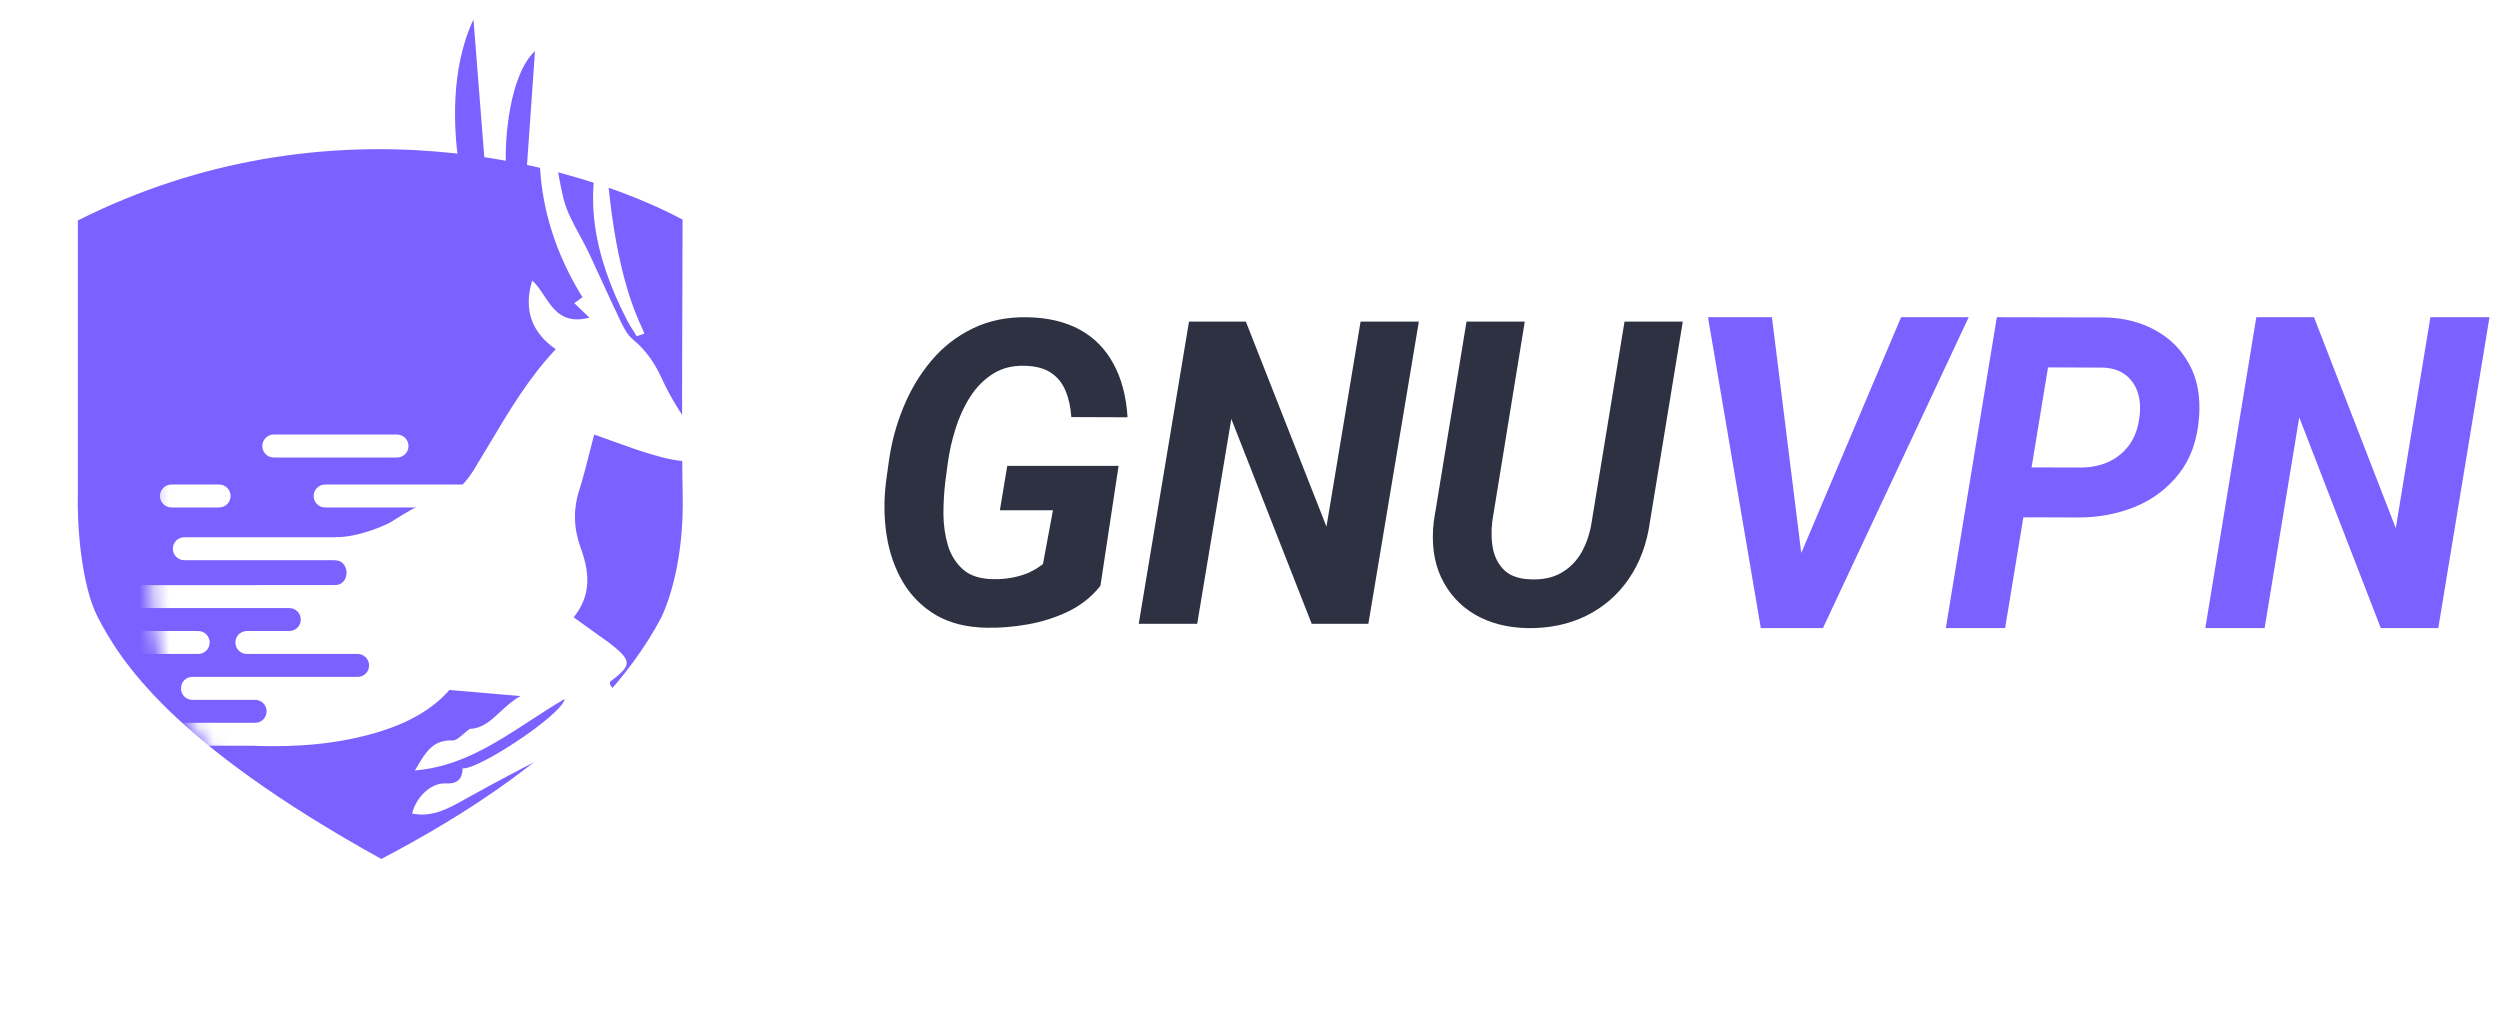
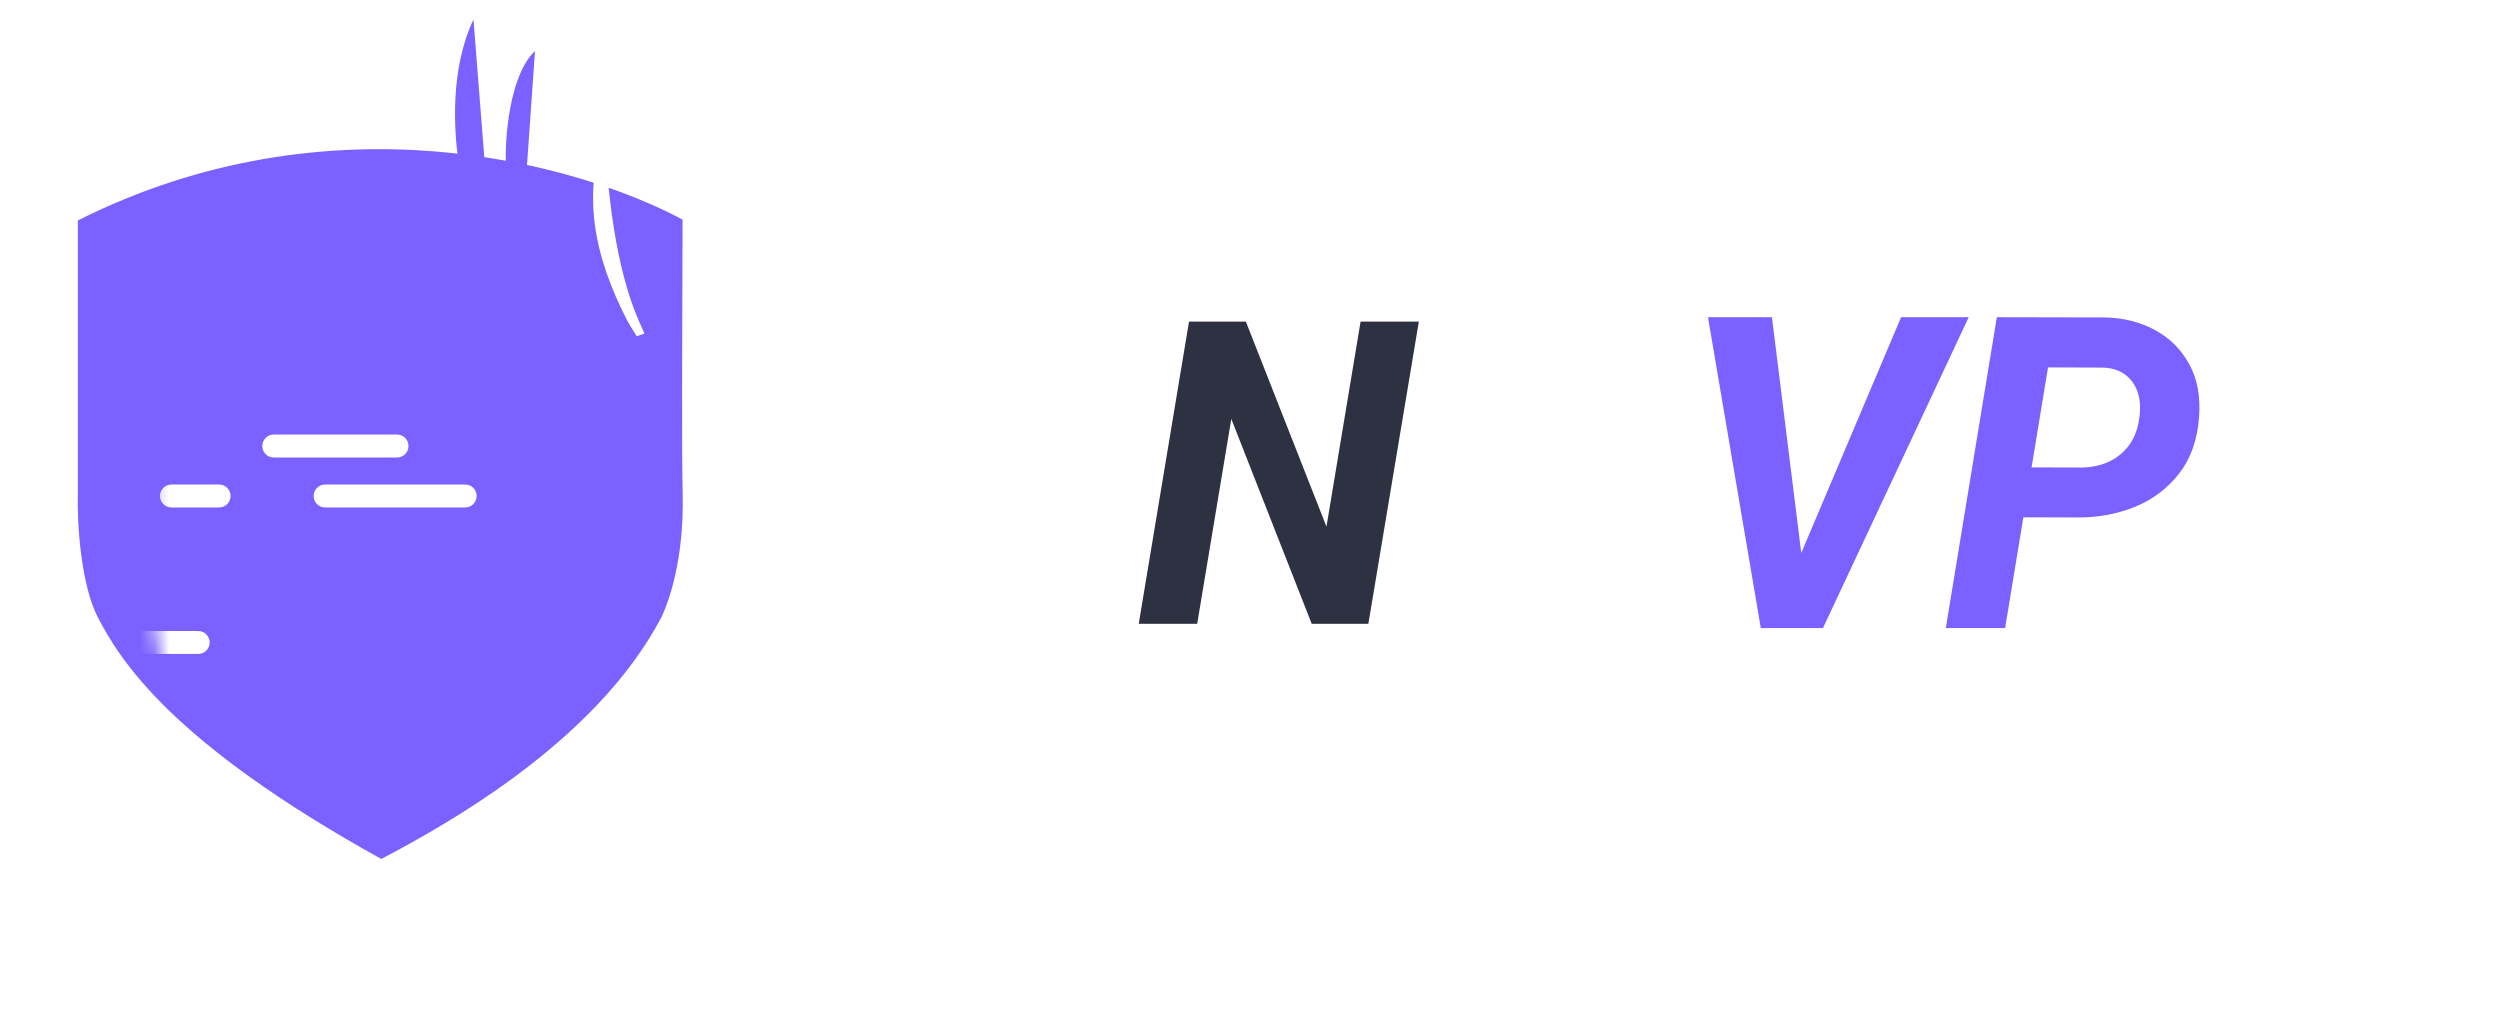
<svg xmlns="http://www.w3.org/2000/svg" width="170" height="70" viewBox="0 0 170 70" fill="none">
-   <path d="M76.064 31.678L74.829 39.834C74.242 40.578 73.509 41.161 72.632 41.584C71.763 41.998 70.846 42.29 69.878 42.459C68.91 42.629 67.988 42.704 67.11 42.685C65.763 42.666 64.614 42.384 63.665 41.838C62.724 41.283 61.973 40.54 61.413 39.609C60.861 38.677 60.49 37.628 60.3 36.462C60.11 35.286 60.092 34.063 60.246 32.792L60.422 31.508C60.594 30.191 60.924 28.935 61.413 27.74C61.901 26.536 62.539 25.468 63.325 24.537C64.112 23.596 65.053 22.862 66.147 22.335C67.242 21.799 68.485 21.545 69.878 21.573C71.271 21.602 72.455 21.884 73.432 22.42C74.409 22.956 75.169 23.728 75.711 24.735C76.263 25.732 76.584 26.945 76.674 28.375L72.849 28.361C72.804 27.684 72.672 27.087 72.455 26.569C72.238 26.052 71.913 25.647 71.479 25.355C71.044 25.064 70.475 24.904 69.769 24.876C68.901 24.838 68.155 25.017 67.531 25.412C66.907 25.807 66.382 26.339 65.957 27.006C65.541 27.665 65.211 28.39 64.967 29.18C64.723 29.961 64.551 30.727 64.451 31.48L64.275 32.807C64.194 33.493 64.153 34.218 64.153 34.98C64.162 35.733 64.266 36.443 64.465 37.111C64.673 37.769 65.017 38.31 65.496 38.734C65.975 39.148 66.645 39.364 67.504 39.383C67.92 39.392 68.327 39.364 68.725 39.298C69.123 39.232 69.507 39.124 69.878 38.974C70.249 38.814 70.597 38.607 70.922 38.353L71.601 34.698H67.992L68.494 31.678H76.064Z" fill="#2D3142" />
  <path d="M96.481 21.87L93.049 42.417H89.196L83.729 28.488L81.409 42.417H77.434L80.853 21.87H84.719L90.2 35.812L92.519 21.87H96.481Z" fill="#2D3142" />
-   <path d="M110.467 21.87H114.429L112.204 35.431C111.996 36.956 111.512 38.268 110.752 39.369C110.002 40.46 109.034 41.297 107.849 41.881C106.673 42.455 105.348 42.732 103.874 42.713C102.5 42.685 101.301 42.375 100.279 41.782C99.266 41.18 98.507 40.342 98 39.27C97.494 38.188 97.326 36.913 97.498 35.446L99.723 21.87H103.684L101.473 35.46C101.392 36.165 101.414 36.814 101.541 37.407C101.677 37.99 101.948 38.465 102.355 38.832C102.771 39.19 103.359 39.378 104.118 39.397C104.923 39.425 105.611 39.275 106.18 38.945C106.75 38.616 107.207 38.15 107.551 37.548C107.894 36.937 108.125 36.236 108.242 35.446L110.467 21.87Z" fill="#2D3142" />
  <path d="M122.268 38.12L129.274 21.571H133.871L123.961 42.708H120.919L122.268 38.12ZM120.492 21.571L122.598 38.498L122.639 42.708H119.735L116.143 21.571H120.492Z" fill="#7B61FF" />
  <path d="M141.358 35.188L136.169 35.173L136.734 31.777L141.496 31.791C142.175 31.791 142.799 31.665 143.368 31.414C143.937 31.152 144.405 30.775 144.772 30.281C145.139 29.788 145.373 29.168 145.474 28.423C145.566 27.794 145.534 27.228 145.378 26.725C145.222 26.221 144.946 25.815 144.552 25.505C144.157 25.196 143.648 25.026 143.024 24.997L139.266 24.983L136.348 42.708H132.316L135.784 21.571L143.148 21.586C144.423 21.615 145.561 21.905 146.561 22.457C147.561 22.999 148.332 23.773 148.874 24.779C149.424 25.776 149.644 26.981 149.534 28.394C149.415 29.933 148.961 31.206 148.172 32.212C147.383 33.218 146.387 33.969 145.185 34.462C143.992 34.946 142.717 35.188 141.358 35.188Z" fill="#7B61FF" />
-   <path d="M169.286 21.571L165.803 42.708H161.894L156.348 28.38L153.994 42.708H149.961L153.43 21.571H157.352L162.913 35.914L165.267 21.571H169.286Z" fill="#7B61FF" />
  <g filter="url(#filter0_d_2326_6859)">
    <path d="M3.008 33.55V13.603C22.325 3.197 41.522 9.267 48.706 13.603C48.677 21.829 48.635 30.489 48.706 33.55C48.823 38.523 47.604 41.807 47.007 43.019C42.071 52.43 30.91 58.418 25.902 61C10.341 52.583 6.407 46.462 4.618 43.019C3.187 40.264 2.949 35.558 3.008 33.55Z" fill="white" />
  </g>
  <path d="M5.293 33.617L5.294 33.584V14.99C22.356 6.421 39.127 11.052 46.416 14.932L46.411 16.093C46.384 23.497 46.356 30.816 46.421 33.603C46.528 38.143 45.422 41.053 44.969 41.985C42.722 46.252 39.005 49.848 35.118 52.736C31.762 55.229 28.385 57.117 25.929 58.41C11.573 50.468 8.145 44.849 6.646 41.965C6.116 40.944 5.74 39.395 5.521 37.709C5.306 36.065 5.266 34.509 5.293 33.617Z" fill="#7B61FF" />
  <path d="M32.977 11.256L32.196 1.324C30.6 4.717 30.875 8.777 31.165 10.953L32.977 11.256Z" fill="#7B61FF" />
  <path d="M35.806 11.648L36.38 3.47C34.64 5.107 34.296 9.487 34.412 11.373L35.806 11.648Z" fill="#7B61FF" />
  <g filter="url(#filter1_d_2326_6859)">
    <mask id="mask0_2326_6859" style="mask-type:alpha" maskUnits="userSpaceOnUse" x="5" y="1" width="42" height="58">
      <path d="M5.293 33.633V15.399C11.219 6.069 34.05 -11.706 46.422 15.399C46.395 22.817 46.357 30.873 46.422 33.633C46.526 38.118 45.429 41.08 44.892 42.172C40.45 50.66 30.405 56.059 25.898 58.388C11.893 50.797 8.352 45.277 6.742 42.172C5.454 39.688 5.239 35.444 5.293 33.633Z" fill="#7B61FF" />
    </mask>
    <g mask="url(#mask0_2326_6859)">
-       <path d="M42.435 24.769L42.57 24.964C43.14 25.791 43.114 26.278 42.138 26.353C41.252 26.42 40.31 26.188 39.438 25.936C38.484 25.661 37.548 25.322 36.598 24.977C36.203 24.834 35.806 24.69 35.405 24.55C35.285 25.006 35.176 25.434 35.072 25.843C34.844 26.741 34.64 27.543 34.389 28.33C33.963 29.664 34.012 30.948 34.487 32.255C35.069 33.847 35.256 35.433 34.009 36.978C34.173 37.096 34.333 37.21 34.488 37.321L34.491 37.323C34.92 37.63 35.32 37.916 35.716 38.204C35.818 38.279 35.922 38.351 36.025 38.424C36.306 38.622 36.586 38.82 36.844 39.042C37.95 39.99 37.898 40.295 36.479 41.364C36.479 41.371 36.479 41.378 36.479 41.385L36.479 41.397L36.479 41.404L36.477 41.43C36.475 41.483 36.472 41.538 36.496 41.57C37.783 43.298 37.791 43.388 35.906 44.406C34.658 45.08 33.401 45.736 32.144 46.392C30.4 47.302 28.657 48.212 26.94 49.169C26.832 49.228 26.726 49.288 26.619 49.348C25.494 49.982 24.409 50.593 23.028 50.325C23.278 49.215 24.309 48.218 25.302 48.273C26.11 48.316 26.433 47.98 26.462 47.244C27.504 47.38 33.278 43.559 33.396 42.53C32.601 42.994 31.83 43.496 31.062 43.997C28.627 45.583 26.225 47.149 23.212 47.392C23.27 47.296 23.327 47.199 23.384 47.103C23.931 46.177 24.455 45.291 25.754 45.353C25.992 45.365 26.244 45.147 26.522 44.905C26.656 44.788 26.797 44.666 26.945 44.562C27.803 44.537 28.388 43.993 29.021 43.404C29.431 43.023 29.862 42.622 30.399 42.333L29.441 42.251C28.075 42.134 26.843 42.029 25.564 41.918C24.389 43.26 22.734 44.153 20.892 44.727C18.082 45.606 15.227 45.812 12.354 45.719V45.71H2.285C1.858 45.71 1.511 45.36 1.511 44.93C1.511 44.499 1.858 44.15 2.285 44.15H12.354C12.782 44.15 13.129 43.8 13.129 43.37C13.129 42.939 12.782 42.59 12.354 42.59H8.075C7.648 42.59 7.301 42.24 7.301 41.809C7.301 41.379 7.648 41.029 8.075 41.029H19.325C19.753 41.029 20.099 40.68 20.099 40.249C20.099 39.819 19.753 39.469 19.325 39.469H11.783C11.355 39.469 11.008 39.12 11.008 38.689C11.008 38.258 11.355 37.909 11.783 37.909H14.678C15.105 37.909 15.452 37.56 15.452 37.129C15.452 36.698 15.105 36.349 14.678 36.349H2.895C2.467 36.349 2.12 36 2.12 35.569C2.12 35.138 2.467 34.789 2.895 34.789H8.482C12.628 34.789 15.933 34.784 17.804 34.784C18.294 34.784 18.567 34.361 18.567 33.942C18.567 33.48 18.234 33.093 17.804 33.093C17.429 33.093 17.804 31.817 17.804 31.533C19.518 31.533 21.395 30.614 21.538 30.525L21.539 30.525C22.71 29.788 23.861 29.066 25.282 28.727C26.027 28.55 26.758 27.698 27.207 26.971C27.568 26.384 27.921 25.792 28.273 25.201C29.62 22.939 30.966 20.678 32.792 18.746C31.128 17.595 30.59 16.026 31.191 14.07C31.498 14.351 31.744 14.722 31.993 15.097C32.639 16.069 33.302 17.067 35.08 16.601L34.829 16.36L34.828 16.359C34.541 16.084 34.31 15.863 34.052 15.615C34.22 15.496 34.377 15.381 34.531 15.268L34.608 15.212C31.859 10.762 31.073 6.045 32.178 1.247C32.273 1.889 32.359 2.552 32.447 3.227L32.447 3.228L32.447 3.229C32.666 4.914 32.896 6.678 33.292 8.402C33.499 9.306 33.959 10.152 34.42 10.999C34.638 11.401 34.857 11.803 35.048 12.211C35.338 12.83 35.623 13.451 35.909 14.073C36.342 15.017 36.776 15.962 37.227 16.899C37.435 17.328 37.685 17.792 38.042 18.085C38.955 18.839 39.55 19.734 40.048 20.833C40.678 22.223 41.562 23.505 42.435 24.769Z" fill="white" />
      <path d="M-3.136 37.909C-3.564 37.909 -3.911 38.258 -3.911 38.689C-3.911 39.12 -3.564 39.469 -3.136 39.469H8.482C8.909 39.469 9.256 39.12 9.256 38.689C9.256 38.258 8.909 37.909 8.482 37.909H-3.136Z" fill="white" />
      <path d="M38.07 17.502C38.145 17.621 38.22 17.741 38.292 17.862C38.38 17.833 38.467 17.804 38.554 17.775L38.555 17.774C38.642 17.745 38.729 17.717 38.816 17.688C38.797 17.608 38.736 17.474 38.644 17.273C38.185 16.269 36.955 13.582 36.358 7.483C36.266 6.545 36.294 5.598 36.321 4.688V4.687C36.334 4.265 36.346 3.85 36.346 3.447C34.438 8.028 35.414 12.446 37.622 16.74C37.756 17.001 37.913 17.251 38.07 17.502Z" fill="white" />
-       <path d="M6.753 32.313C6.753 31.882 7.1 31.533 7.528 31.533H22.777C23.205 31.533 23.552 31.882 23.552 32.313C23.552 32.744 23.205 33.093 22.777 33.093H7.528C7.1 33.093 6.753 32.744 6.753 32.313Z" fill="white" />
      <path d="M16.328 28.727C16.328 28.297 16.675 27.947 17.103 27.947H26.638C27.065 27.947 27.412 28.297 27.412 28.727C27.412 29.158 27.065 29.507 26.638 29.507H17.103C16.675 29.507 16.328 29.158 16.328 28.727Z" fill="white" />
      <path d="M5.879 28.727C5.879 28.297 6.226 27.947 6.654 27.947H9.903C10.331 27.947 10.678 28.297 10.678 28.727C10.678 29.158 10.331 29.507 9.903 29.507H6.654C6.226 29.507 5.879 29.158 5.879 28.727Z" fill="white" />
      <path d="M12.836 25.33C12.836 24.899 13.183 24.55 13.611 24.55H22.003C22.43 24.55 22.777 24.899 22.777 25.33C22.777 25.761 22.43 26.11 22.003 26.11H13.611C13.183 26.11 12.836 25.761 12.836 25.33Z" fill="white" />
    </g>
  </g>
  <defs>
    <filter id="filter0_d_2326_6859" x="0" y="4.857" width="57.714" height="65.143" filterUnits="userSpaceOnUse" color-interpolation-filters="sRGB">
      <feFlood flood-opacity="0" result="BackgroundImageFix" />
      <feColorMatrix in="SourceAlpha" type="matrix" values="0 0 0 0 0 0 0 0 0 0 0 0 0 0 0 0 0 0 127 0" result="hardAlpha" />
      <feOffset dx="3" dy="3" />
      <feGaussianBlur stdDeviation="3" />
      <feComposite in2="hardAlpha" operator="out" />
      <feColorMatrix type="matrix" values="0 0 0 0 0.039 0 0 0 0 0.06 0 0 0 0 0.117 0 0 0 0.15 0" />
      <feBlend mode="multiply" in2="BackgroundImageFix" result="effect1_dropShadow_2326_6859" />
      <feBlend mode="normal" in="SourceGraphic" in2="effect1_dropShadow_2326_6859" result="shape" />
    </filter>
    <filter id="filter1_d_2326_6859" x="4.286" y="0.247" width="49.661" height="61.143" filterUnits="userSpaceOnUse" color-interpolation-filters="sRGB">
      <feFlood flood-opacity="0" result="BackgroundImageFix" />
      <feColorMatrix in="SourceAlpha" type="matrix" values="0 0 0 0 0 0 0 0 0 0 0 0 0 0 0 0 0 0 127 0" result="hardAlpha" />
      <feOffset dx="5" dy="5" />
      <feGaussianBlur stdDeviation="3" />
      <feComposite in2="hardAlpha" operator="out" />
      <feColorMatrix type="matrix" values="0 0 0 0 0.039 0 0 0 0 0.06 0 0 0 0 0.117 0 0 0 0.4 0" />
      <feBlend mode="multiply" in2="BackgroundImageFix" result="effect1_dropShadow_2326_6859" />
      <feBlend mode="normal" in="SourceGraphic" in2="effect1_dropShadow_2326_6859" result="shape" />
    </filter>
  </defs>
</svg>